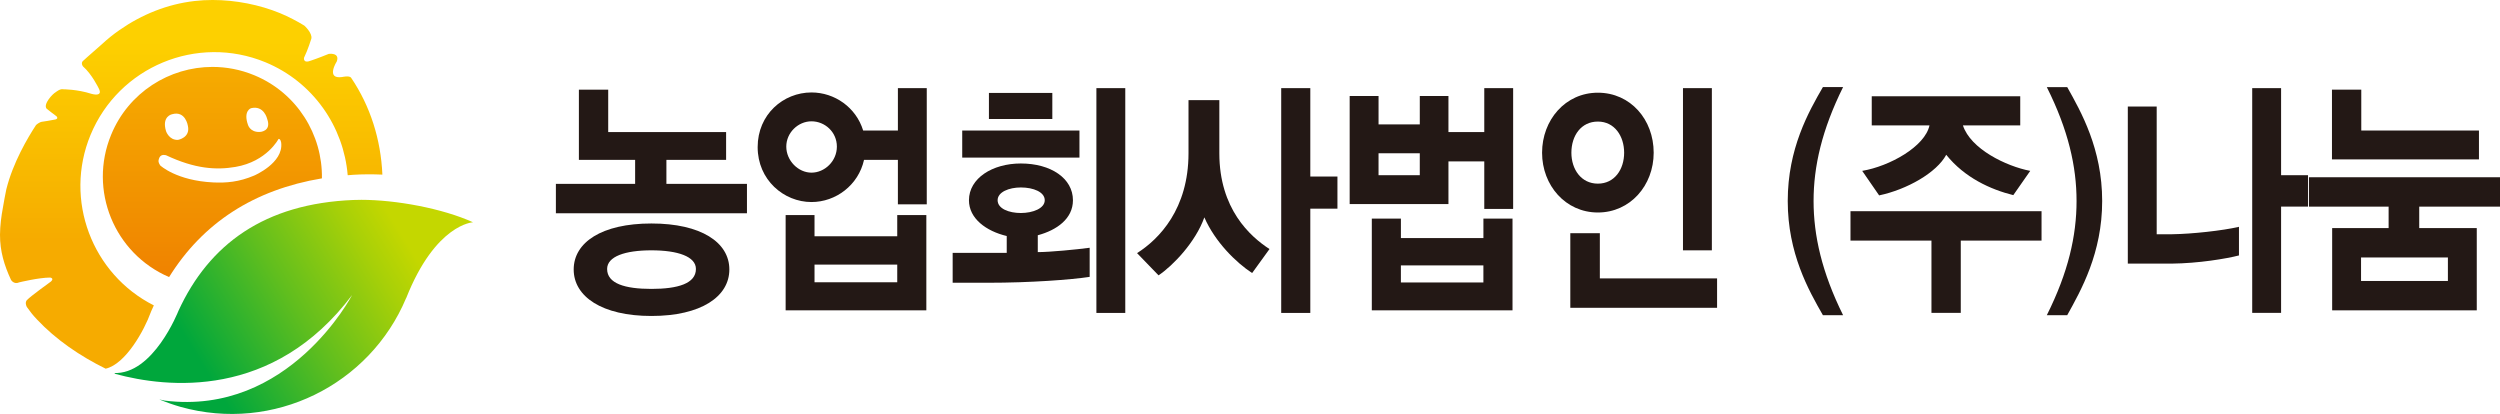
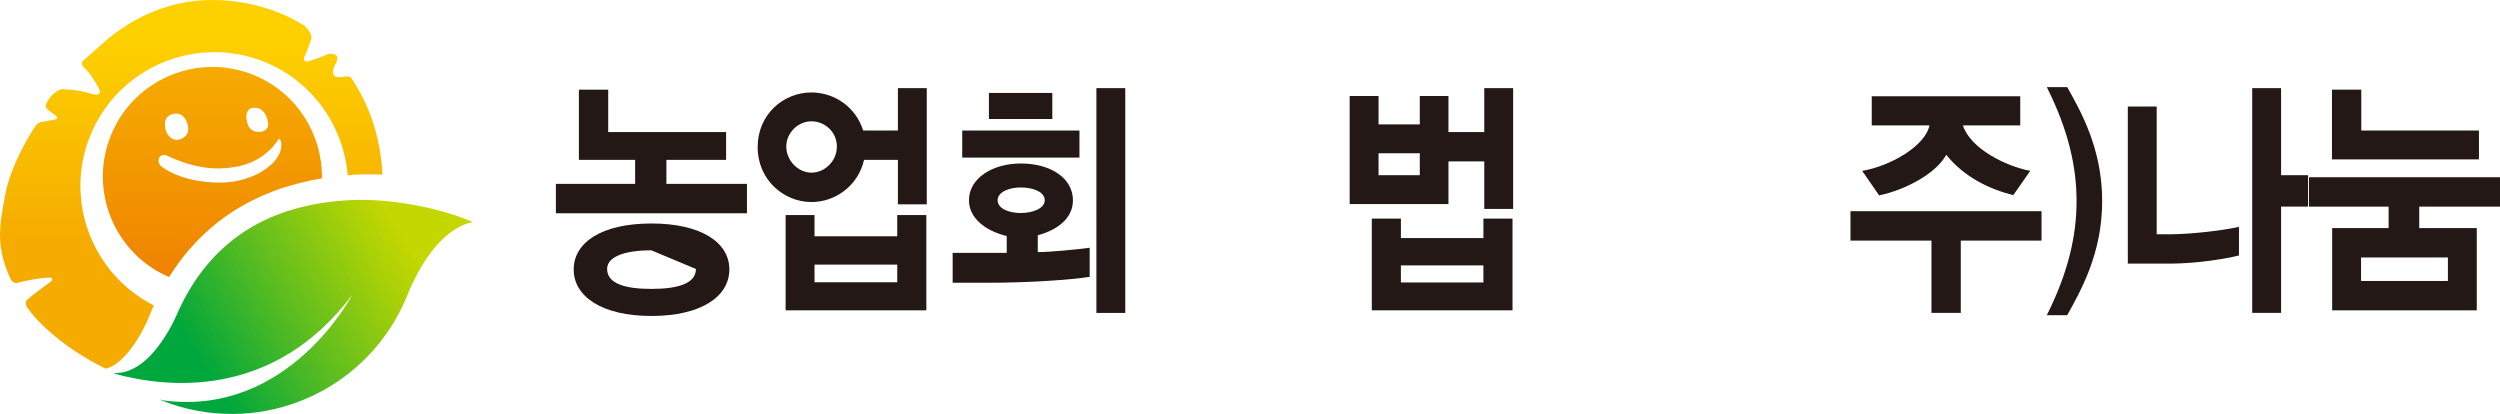
<svg xmlns="http://www.w3.org/2000/svg" id="_레이어_2" viewBox="0 0 1500.85 248.52">
  <defs>
    <style>.cls-1{fill:url(#linear-gradient-2);}.cls-2{fill:none;}.cls-3{fill:url(#linear-gradient-3);}.cls-4{fill:url(#linear-gradient);}.cls-5{fill:#231815;}</style>
    <linearGradient id="linear-gradient" x1="120.2" y1="217.38" x2="242.59" y2="142.59" gradientUnits="userSpaceOnUse">
      <stop offset="0" stop-color="#00a73c" />
      <stop offset=".46" stop-color="#60be1e" />
      <stop offset=".83" stop-color="#a7d008" />
      <stop offset="1" stop-color="#c4d700" />
    </linearGradient>
    <linearGradient id="linear-gradient-2" x1="114.78" y1="144.68" x2="114.78" y2="24.93" gradientUnits="userSpaceOnUse">
      <stop offset="0" stop-color="#f6ab00" />
      <stop offset=".23" stop-color="#f7b400" />
      <stop offset="1" stop-color="#fdd000" />
    </linearGradient>
    <linearGradient id="linear-gradient-3" x1="127.5" y1="163.71" x2="127.5" y2="41.26" gradientUnits="userSpaceOnUse">
      <stop offset="0" stop-color="#f08300" />
      <stop offset=".28" stop-color="#f18f00" />
      <stop offset="1" stop-color="#f6ab00" />
    </linearGradient>
  </defs>
  <g id="Layer_2">
    <g>
      <g>
-         <path class="cls-5" d="m333.72,128.04v-17.64h47.57v-14.41h-33.76v-42.17h17.6v25.45h70.78v16.72h-35.84v14.41h48.36v17.64h-114.7Zm57.35,61.65c-29.72,0-46.66-11.66-46.66-27.91s16.82-27.61,46.66-27.61,46.79,11.35,46.79,27.61-16.94,27.91-46.79,27.91Zm0-39.41c-15.77,0-26.59,3.68-26.59,11.2,0,8.74,10.69,11.96,26.59,11.96s26.72-3.22,26.72-11.96c0-7.51-10.95-11.2-26.72-11.2Z" />
+         <path class="cls-5" d="m333.72,128.04v-17.64h47.57v-14.41h-33.76v-42.17h17.6v25.45h70.78v16.72h-35.84v14.41h48.36v17.64h-114.7Zm57.35,61.65c-29.72,0-46.66-11.66-46.66-27.91s16.82-27.61,46.66-27.61,46.79,11.35,46.79,27.61-16.94,27.91-46.79,27.91Zm0-39.41c-15.77,0-26.59,3.68-26.59,11.2,0,8.74,10.69,11.96,26.59,11.96s26.72-3.22,26.72-11.96Z" />
        <path class="cls-5" d="m539.04,122.67v-26.68h-20.33c-3.39,15.18-16.94,25.3-31.54,25.3-16.68,0-32.32-13.34-32.32-32.97s15.38-32.82,32.32-32.82c13.82,0,26.72,8.89,31.02,22.85h20.85v-25.46h17.33v69.77h-17.33Zm-67.39,63.64v-57.2h17.34v12.73h49.66v-12.73h17.47v57.2h-84.46Zm15.51-113.48c-7.95,0-15.12,6.75-15.12,15.18s7.17,15.64,15.12,15.64,15.25-6.9,15.25-15.64-7.17-15.18-15.25-15.18Zm51.49,86.03h-49.66v10.58h49.66v-10.58Z" />
        <path class="cls-5" d="m592.91,169.75h-20.99v-17.94h32.46v-10.12c-12.25-2.91-22.68-10.43-22.68-21.47,0-13.19,14.07-22.08,31.15-22.08,17.99,0,31.28,8.89,31.28,22.08,0,11.04-9.64,17.94-21.11,21.01v10.12c7.17,0,23.07-1.53,31.15-2.61v17.48c-11.21,1.69-35.19,3.53-61.26,3.53Zm-15.25-75.14v-16.26h70.38v16.26h-70.38Zm16.03-23.16v-15.64h38.06v15.64h-38.06Zm5.22,48.76c0,5.06,6.78,7.67,13.95,7.67s14.34-2.76,14.34-7.67-6.78-7.67-14.34-7.67c-7.17,0-13.95,2.76-13.95,7.67Zm59.3,67.63V52.9h17.34v134.95h-17.34Z" />
-         <path class="cls-5" d="m751.7,163.92c-9.64-6.29-22.29-18.71-28.68-33.43-5.21,14.72-18.64,28.83-27.5,34.81l-12.9-13.34c13.29-8.44,30.89-26.53,30.89-59.96v-31.9h18.51v31.9c0,33.43,18.51,49.99,30.11,57.51l-10.43,14.41Zm34.93-38.64v62.57h-17.47V52.9h17.47v53.06h16.29v19.32h-16.29Z" />
        <path class="cls-5" d="m891.07,125.43v-28.53h-21.51v25.61h-59.3V57.65h17.34v17.02h24.76v-17.02h17.2v21.62h21.51v-26.37h17.33v72.54h-17.33Zm-67.52,60.88v-55.06h17.47v11.66h49.53v-11.66h17.47v55.06h-84.46Zm28.8-94.31h-24.76v13.19h24.76v-13.19Zm38.19,67.32h-49.53v10.27h49.53v-10.27Z" />
-         <path class="cls-5" d="m992.77,91.69c0,19.63-14.08,35.88-33.5,35.88s-33.5-16.26-33.5-35.88,13.95-36.04,33.5-36.04,33.5,16.1,33.5,36.04Zm-50.05,93.09v-44.78h17.73v27.15h70.38v17.64h-88.11Zm.65-93.09c0,9.97,5.87,18.56,15.9,18.56s15.77-8.59,15.77-18.56-5.74-18.71-15.77-18.71-15.9,8.43-15.9,18.71Zm66.99,58.58V52.9h17.34v97.38h-17.34Z" />
-         <path class="cls-5" d="m1106.48,189.22h-12.12c-8.6-15.03-21.11-37.11-21.11-68.55s12.51-53.52,21.11-68.39h12.12c-12.77,25.76-17.72,47.69-17.72,68.39s4.95,42.78,17.72,68.55Z" />
        <path class="cls-5" d="m1177.13,144.44v43.4h-17.6v-43.4h-48.61v-17.64h114.7v17.64h-48.49Zm31.54-27.29c-13.55-3.37-29.2-10.43-40.27-24.23-5.74,10.74-23.59,20.86-40.28,24.38l-10.17-14.72c16.42-2.76,37.67-14.57,40.4-27.3h-34.67v-17.48h89.15v17.48h-34.41c4.56,14.11,25.94,24.54,40.41,27.3l-10.17,14.57Z" />
        <path class="cls-5" d="m1246.64,120.68c0-20.7-4.95-42.63-17.86-68.39h12.25c8.34,14.87,20.99,37.11,20.99,68.39s-12.65,53.52-20.99,68.55h-12.25c12.9-25.76,17.86-47.69,17.86-68.55Z" />
        <path class="cls-5" d="m1303.74,158.25h-26.33V63.94h17.34v76.68h9.38c11.86-.16,30.11-2.15,40.01-4.45v17.18c-7.82,2-24.37,4.75-40.4,4.91Zm65.69-34.2v63.79h-17.34V52.9h17.34v52.29h16.16v18.86h-16.16Z" />
        <path class="cls-5" d="m1452.36,124.05v12.88h34.54v49.38h-86.81v-49.38h33.89v-12.88h-47.83v-17.64h114.7v17.64h-48.49Zm-52.39-28.37v-41.86h17.6v24.54h70.64v17.33h-88.24Zm69.6,58.89h-52.14v14.11h52.14v-14.11Z" />
      </g>
      <g>
        <path class="cls-4" d="m216.75,119.97c-1.56,0-3.12.04-4.62.09-53.14,2.14-86.58,26.42-105.04,66.64,0,0-15.07,38.53-38.85,37.21l.36.02c.26.22.53.36.77.58,30.62,8.3,94.64,15.61,142.05-47.44,0,0-37.83,72.78-112.53,63.43,0,0-1.18-.22-3.25-.7,4.12,1.7,8.38,3.21,12.73,4.46,55.85,15.66,113.58-13.16,135.43-65.29h.05c17.67-44.59,40.12-45.53,40.12-45.53-18.3-8.32-46.24-13.48-67.23-13.48Z" />
        <g>
          <path class="cls-2" d="m152.61,105.39s17.6-7.49,16.22-19.61c0,0-.33-2.57-1.6-2.38,0,0-6.98,13.57-25.84,16.8-11.57,1.99-24.34,1.18-41.59-6.96,0,0-2.93-1.06-4.09,1.35-1.06,2.35-.4,3.31.51,4.75,0,0,9.77,9.13,31.82,10.18,7.73.35,15.43-.23,24.56-4.13Z" />
-           <path class="cls-2" d="m106.88,83.97s7.5-1.26,5.93-8.41c0,0-1.4-9.33-9.52-6.98,0,0-6.32,1.22-3.59,10.16,0,0,1.79,5.5,7.19,5.23Z" />
-           <path class="cls-2" d="m155.91,79.22s7.29-.18,4.48-7.86c0,0-1.87-8.31-9.73-6.4,0,0-4.72,1.61-1.81,9.92,0,0,1.21,4.56,7.06,4.33Z" />
          <path class="cls-1" d="m90.46,187.66l.23-.63c.57-1.24,1.08-2.46,1.67-3.69-37.1-18.7-54.12-63.31-38.02-102.31,16.94-40.99,63.99-60.57,105.02-43.65,28.74,11.91,46.98,38.71,49.38,67.82,1.12-.11,2.32-.18,3.45-.27,5.46-.34,11.31-.36,17.37-.1-.91-20.97-7.15-41.02-18.84-58.25-1.19-1.33-5.29-.34-5.29-.34-10.17,1.48-3.22-9.42-3.22-9.42,1.9-5.44-4.84-4.47-4.84-4.47-6.39,2.61-10.34,3.91-10.34,3.91-5.44,2.26-4.48-1.67-4.48-1.67,2.23-4.49,4.37-11.38,4.37-11.38.73-3.38-4.2-7.82-4.2-7.82-4.56-2.79-9.35-5.28-14.53-7.46-12.37-5.08-26.74-7.93-40.53-7.93-3.67,0-7.31.19-10.91.62-16.26,1.88-31.57,8.04-45.03,17.44-3.66,2.53-7.11,5.31-10.37,8.33-9.56,8.34-11,9.74-11,9.74-2.33,1.51-.5,3.76-.5,3.76,5.24,4.53,9.38,13.06,9.38,13.06,3.01,5.62-4.34,3.38-4.34,3.38-8.52-2.75-16.95-2.72-16.95-2.72-1.76-.51-4.42,1.69-4.42,1.69-1.94,1.02-7.73,7.26-5.54,9.94.43.47,5.98,4.6,5.98,4.6,1.32,1.52-.72,1.89-.72,1.89-2.48.57-7.7,1.32-7.7,1.32-2.04.17-3.93,2.06-3.93,2.06-4.92,7.51-13.87,22.57-17.83,38.63-.8,3.52-1.32,7.12-1.99,10.67C.76,129.84.06,135.33,0,140.88c-.04,9.89,2.55,18.43,6.62,27.15,0,0,1.7,2.97,4.99,1.46,0,0,11.74-2.86,18.51-2.86,0,0,2.6.37.49,2.36,0,0-12.51,9.02-14.26,11,0,0-1.74,1.25-.26,4.26,2.39,3.28,3.28,4.53,6.06,7.48,11.35,12.14,26.06,22.13,41.28,29.6,12.1-2.75,23.26-23.26,27.02-33.68Z" />
          <path class="cls-3" d="m193.26,107.09c.44-26.22-14.95-51.31-40.6-61.92-8.26-3.42-16.76-5-25.12-5-25.83,0-50.36,15.32-60.8,40.7-13.75,33.23,1.81,71.28,34.77,85.47,20.31-32.62,51.06-52.47,91.74-59.26Zm-42.6-42.13c7.86-1.92,9.73,6.4,9.73,6.4,2.8,7.68-4.48,7.86-4.48,7.86-5.85.22-7.06-4.33-7.06-4.33-2.91-8.32,1.81-9.92,1.81-9.92Zm-47.38,3.62c8.12-2.35,9.52,6.98,9.52,6.98,1.58,7.15-5.93,8.41-5.93,8.41-5.4.27-7.19-5.23-7.19-5.23-2.73-8.94,3.59-10.16,3.59-10.16Zm-7.58,26.01c1.16-2.41,4.09-1.35,4.09-1.35,17.26,8.14,30.03,8.95,41.59,6.96,18.85-3.23,25.84-16.8,25.84-16.8,1.27-.19,1.6,2.38,1.6,2.38,1.38,12.12-16.22,19.61-16.22,19.61-9.14,3.9-16.84,4.49-24.56,4.13-22.05-1.05-31.82-10.18-31.82-10.18-.91-1.44-1.57-2.4-.51-4.75Z" />
        </g>
      </g>
    </g>
  </g>
</svg>